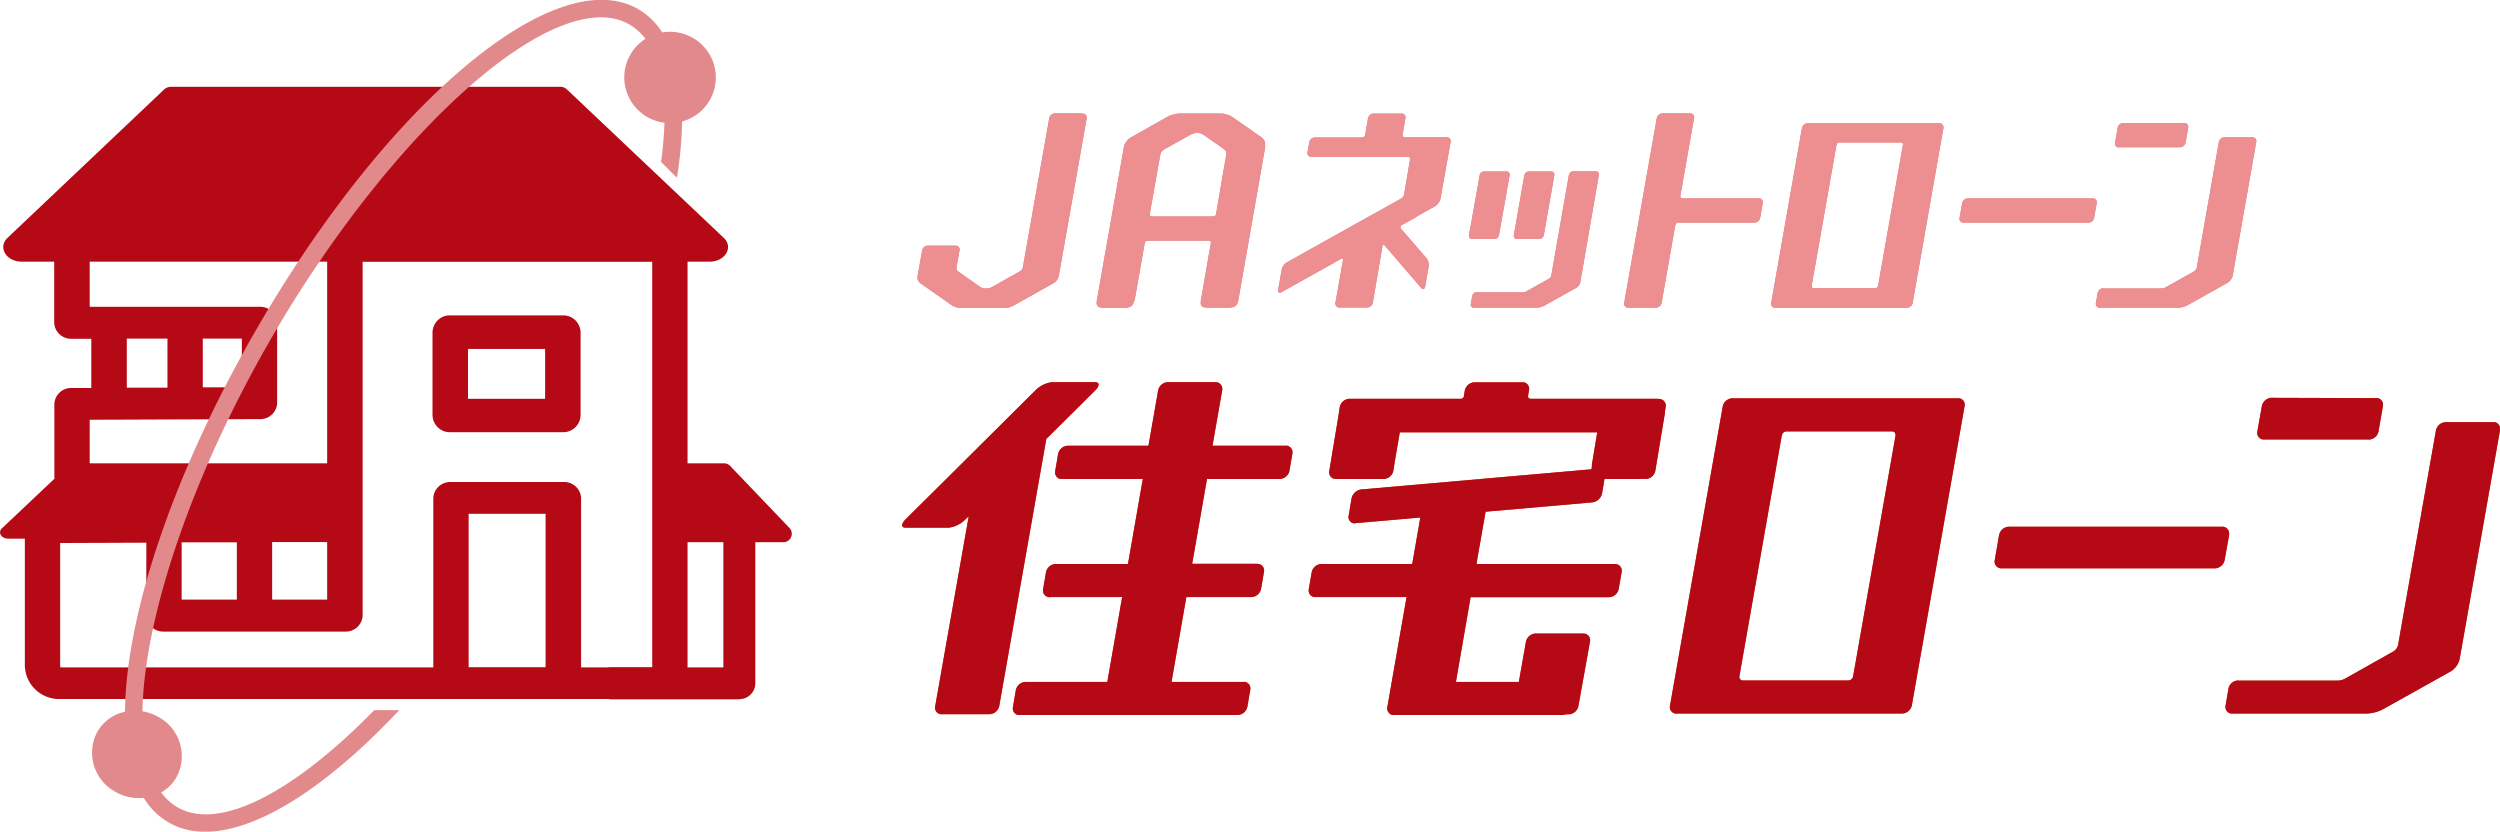
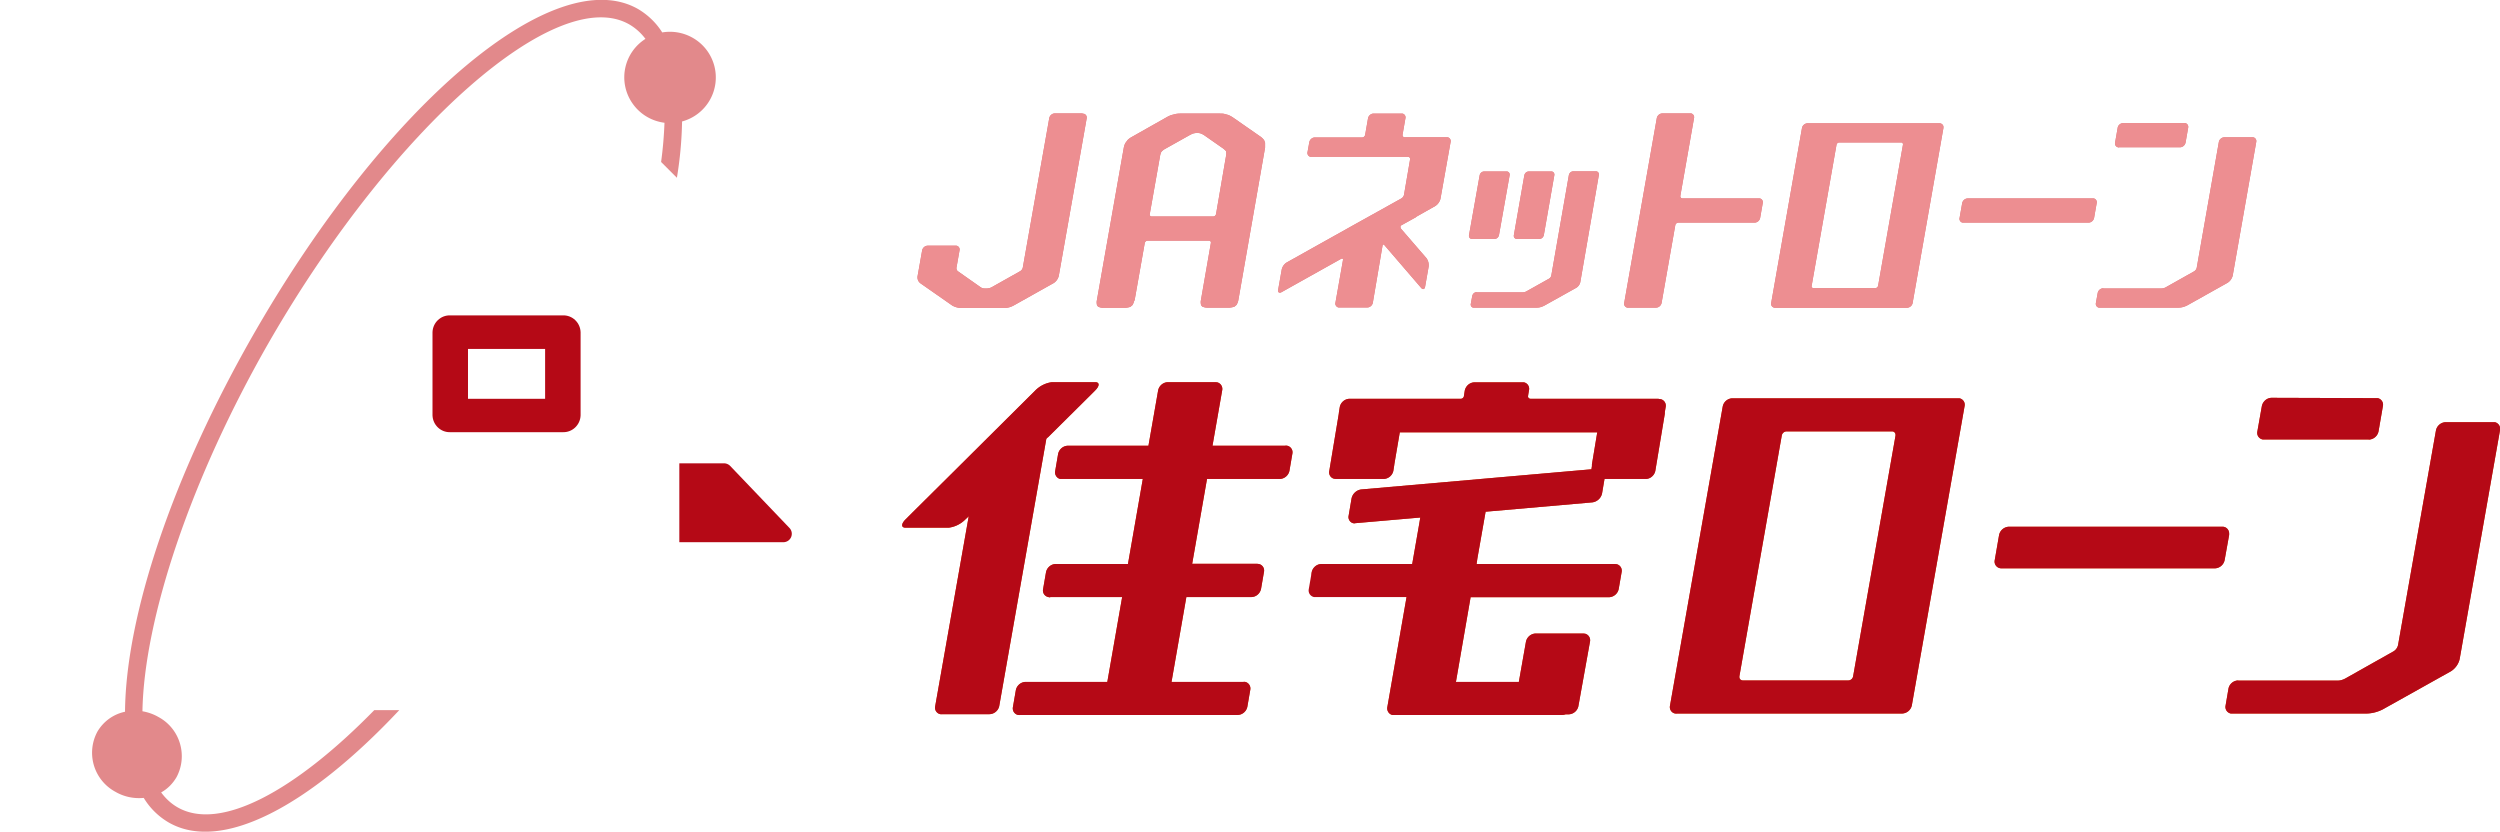
<svg xmlns="http://www.w3.org/2000/svg" data-name="レイヤー 2" viewBox="0 0 154.97 51.58">
  <g data-name="レイヤー 1">
    <path data-name="パス 38" d="M118.56 18.78c-.03.17-.18.29-.35.3h-8.17c-.13 0-.25-.1-.25-.23v-.06l1.91-10.85c.03-.17.18-.29.35-.3h8.17c.13 0 .25.1.25.23v.06l-1.91 10.85zm-4.54-9.95c-.09 0-.16.06-.18.15l-1.54 8.74c-.02.06.03.13.09.14h3.85c.09 0 .16-.06.18-.15l1.54-8.74c.01-.07-.03-.13-.09-.14h-3.85zm21.11.3c.17 0 .32-.13.35-.3l.16-.91a.241.241 0 0 0-.18-.29h-3.84c-.17 0-.32.12-.35.29l-.16.92c-.03.13.05.26.18.29s.04 0 .06 0h3.78zm-4.75 8.74c-.17 0-.32.13-.35.3l-.11.61c-.03.13.05.26.18.29H135.04c.2 0 .39-.06.56-.15l2.48-1.39c.16-.1.27-.26.32-.44l1.46-8.29a.24.24 0 0 0-.19-.29h-1.78c-.17 0-.32.13-.35.3l-1.37 7.79c-.02.09-.08.17-.16.22l-1.76.99c-.09.05-.18.07-.28.07h-3.59zm-36.8-7.01a.196.196 0 0 0-.15-.23H92c-.14 0-.25.1-.28.24l-.66 3.71c-.02.11.05.21.15.23h1.43c.14 0 .25-.1.28-.24l.66-3.71zm2.77 0a.196.196 0 0 0-.15-.23h-1.43c-.14 0-.25.1-.28.24l-.65 3.71c-.02.11.05.21.15.23h1.43c.14 0 .25-.1.28-.24l.65-3.71zm-4.81 7.25c-.14 0-.25.1-.28.24l-.09.49c-.02.1.04.21.15.23H95.27c.16 0 .31-.05.45-.12l1.99-1.11c.13-.08.22-.21.25-.35l1.15-6.64c.02-.1-.04-.21-.15-.23h-1.43c-.14 0-.25.1-.28.24l-1.09 6.23c-.02.07-.06.14-.13.18l-1.41.79c-.07.04-.15.06-.22.06h-2.87zm30.44-5.81c-.17 0-.32.13-.35.3l-.16.91c-.03.13.05.26.18.29H129.46c.17 0 .32-.13.35-.3l.16-.91a.241.241 0 0 0-.18-.29h-7.8zm-34.21 1.15l1.2-.68c.16-.1.27-.26.32-.44l.63-3.53a.241.241 0 0 0-.18-.29h-2.67c-.07 0-.12-.05-.13-.12v-.03l.18-1.03a.24.24 0 0 0-.19-.29h-1.78c-.17 0-.32.13-.35.3l-.18 1.03c-.02.08-.09.15-.18.15h-2.93c-.17 0-.32.13-.35.3l-.11.61c-.03.13.05.26.18.29h6.05c.07 0 .12.05.13.12v.03l-.38 2.21c-.02.09-.08.17-.16.22l-2.91 1.62-4.2 2.35c-.16.1-.27.26-.31.44l-.22 1.25c-.03.16.07.23.21.15l3.7-2.07c.07-.04.12 0 .11.07l-.47 2.66c-.03.13.06.26.19.29h1.78c.17 0 .32-.13.35-.3l.6-3.53c.01-.08.07-.1.12-.03l2.27 2.64c.11.13.22.1.25-.07l.22-1.25a.737.737 0 0 0-.14-.52l-1.59-1.84s-.04-.12 0-.17c0 0 .02-.02.03-.02l.92-.51zm-17.46 5.18c-.02.1-.06.19-.11.28l-.13.11c-.09.03-.19.05-.29.06h-1.42c-.1 0-.2-.03-.29-.07l-.07-.09c-.02-.1-.03-.2-.01-.29l1.67-9.47c.02-.1.05-.19.09-.28l.15-.2c.07-.07.15-.13.24-.18l2.21-1.25c.09-.05.18-.09.27-.12l.28-.07c.08-.01.16-.02.24-.02h2.49c.1 0 .2 0 .3.03l.22.06c.09.04.18.09.26.14l1.74 1.21c.08.06.15.13.21.21l.06.16v.3l-1.66 9.47c-.02.1-.06.19-.11.28l-.13.11c-.09.03-.19.05-.29.06h-1.42c-.1 0-.2-.03-.29-.07l-.07-.09c-.02-.1-.03-.2-.01-.29l.62-3.56c.01-.07-.03-.13-.09-.14h-3.83c-.09 0-.16.06-.18.15l-.63 3.56zM76 9.67c.02-.1.02-.2 0-.3-.05-.06-.11-.11-.17-.16l-1.16-.81a1.05 1.05 0 0 0-.28-.14c-.06-.01-.12-.02-.18-.02-.09 0-.18.02-.27.04-.04.02-.15.07-.22.11l-1.5.84c-.09.05-.18.12-.24.2-.03.08-.06.16-.07.24l-.64 3.61c-.01.07.03.13.1.14h3.83c.09 0 .16-.06.18-.15L76 9.66zm-8.89-2.64h-1.72c-.17 0-.32.13-.35.3l-1.64 9.26c-.02.09-.08.17-.16.22l-1.76.99c-.09.05-.18.07-.28.08h-.16a.42.42 0 0 1-.26-.08l-1.41-.99a.254.254 0 0 1-.08-.22l.19-1.07a.24.24 0 0 0-.19-.29h-1.78c-.17 0-.32.13-.35.3l-.28 1.58c-.03.17.03.33.16.44l1.99 1.39c.16.09.33.14.51.15h2.73c.2 0 .39-.06.56-.15l2.48-1.39c.16-.1.27-.26.32-.44l1.73-9.77a.241.241 0 0 0-.18-.29h-.07zm41.91 5.27h-4.73c-.07 0-.12-.05-.13-.12v-.03l.85-4.83a.241.241 0 0 0-.18-.29h-1.78c-.17 0-.32.13-.35.3l-2.02 11.45c-.03.13.06.26.19.29h1.78c.17 0 .32-.13.35-.3l.85-4.82c.02-.08.09-.14.18-.15h4.73c.17 0 .32-.13.35-.3l.16-.91a.241.241 0 0 0-.18-.29h-.06z" fill="#dd797d" />
    <path data-name="パス 39" d="M137.75 32.65c.23-.01.42.17.43.4v.11l-.28 1.56c-.06.29-.31.5-.6.51h-13.23a.42.42 0 0 1-.43-.4c0-.04 0-.07.01-.11l.27-1.56a.65.65 0 0 1 .6-.51h13.23zm-15.97-7.47a.405.405 0 0 0-.32-.49h-14.07a.63.63 0 0 0-.6.5l-3.27 18.55c-.05.22.09.45.32.49.03 0 .07.01.11 0h13.96a.64.64 0 0 0 .6-.5l3.27-18.55zm-4.5 1.56c.12 0 .21.08.22.2V27l-2.63 14.93a.31.31 0 0 1-.3.25h-6.53c-.12 0-.21-.08-.22-.2v-.05l2.63-14.94a.31.31 0 0 1 .3-.25h6.53zm29.56.51c.29-.01.54-.22.6-.51l.27-1.56a.415.415 0 0 0-.32-.5h-.11l-6.46-.02c-.29 0-.54.21-.61.5l-.28 1.58c-.05.23.09.45.32.5h6.58zm-8.1 14.93a.63.63 0 0 0-.6.5l-.18 1.05c-.05.23.09.45.32.5h8.44c.34-.01.67-.1.97-.25l4.24-2.37c.27-.17.47-.45.54-.76l2.5-14.18c.05-.23-.1-.45-.32-.5H151.6c-.29.01-.54.22-.6.51l-2.35 13.31c-.04.16-.13.29-.27.38l-3 1.69c-.15.08-.31.13-.48.13h-6.15z" fill="#da5116" />
-     <path data-name="パス 40" d="M102.81 24.72h-7.93c-.08 0-.15-.05-.16-.13v-.03c.01-.09.06-.37.06-.37.05-.23-.1-.45-.32-.49H91.41c-.29 0-.54.21-.61.5l-.06.38c-.03.09-.12.15-.21.14h-6.88c-.29.01-.54.22-.6.51l-.06.38v.03l-.59 3.55c-.05.22.09.45.32.49.03 0 .07.01.1.01h2.95a.64.64 0 0 0 .6-.5l.06-.38v-.02l.34-1.99h12.24l-.33 1.99v.1l-.03.2-14.27 1.25c-.3.04-.54.27-.6.56l-.18 1.06c-.05.2.07.41.27.47.05.01.1.02.15 0l4.02-.35-.07.42-.43 2.46h-5.63c-.29.01-.54.22-.6.51l-.18 1.04c-.05.23.09.45.32.5h5.74L86 43.82c-.05.22.09.45.31.5h10.53c.07 0 .15-.02.21-.04h.19a.64.64 0 0 0 .6-.5l.48-2.67.24-1.33a.421.421 0 0 0-.31-.5c-.04 0-.07-.01-.11-.01h-2.95c-.29.01-.54.22-.6.51l-.44 2.49h-3.9l.91-5.25h8.58c.29-.01.54-.22.6-.51l.18-1.04a.415.415 0 0 0-.32-.5c-.04 0-.07-.01-.11-.01h-8.56l.05-.34.51-2.9 6.62-.58c.3-.04.54-.27.6-.56l.15-.89h2.55c.29 0 .54-.22.6-.5l.59-3.55v-.1l.05-.3a.415.415 0 0 0-.32-.5c-.04 0-.07-.01-.11-.01" fill="#da5116" />
+     <path data-name="パス 40" d="M102.81 24.72h-7.93c-.08 0-.15-.05-.16-.13v-.03c.01-.09.06-.37.06-.37.05-.23-.1-.45-.32-.49H91.41c-.29 0-.54.21-.61.5l-.06.38c-.03.09-.12.15-.21.14h-6.88c-.29.01-.54.22-.6.51l-.06.38v.03l-.59 3.55c-.05.22.09.45.32.49.03 0 .07.01.1.01h2.95a.64.64 0 0 0 .6-.5l.06-.38v-.02l.34-1.99h12.24l-.33 1.99v.1l-.03.2-14.27 1.25c-.3.04-.54.27-.6.56l-.18 1.06c-.05.2.07.41.27.47.05.01.1.02.15 0l4.02-.35-.07.42-.43 2.46h-5.63c-.29.01-.54.22-.6.51c-.05.23.09.45.32.5h5.74L86 43.82c-.05.22.09.45.31.5h10.53c.07 0 .15-.02.21-.04h.19a.64.64 0 0 0 .6-.5l.48-2.67.24-1.33a.421.421 0 0 0-.31-.5c-.04 0-.07-.01-.11-.01h-2.95c-.29.01-.54.22-.6.51l-.44 2.49h-3.9l.91-5.25h8.58c.29-.01.54-.22.6-.51l.18-1.04a.415.415 0 0 0-.32-.5c-.04 0-.07-.01-.11-.01h-8.56l.05-.34.51-2.9 6.62-.58c.3-.04.54-.27.6-.56l.15-.89h2.55c.29 0 .54-.22.6-.5l.59-3.55v-.1l.05-.3a.415.415 0 0 0-.32-.5c-.04 0-.07-.01-.11-.01" fill="#da5116" />
    <path data-name="パス 41" d="M79.68 27.63h-4.52l.6-3.43a.421.421 0 0 0-.31-.5c-.03 0-.07-.01-.11-.01h-2.95c-.29.01-.54.22-.6.51l-.6 3.43h-5c-.29.01-.54.22-.6.51l-.18 1.05c-.05.22.09.45.31.5h5.12l-.3 1.72-.62 3.55h-4.48c-.29.01-.54.22-.6.51l-.18 1.04c-.05.23.09.45.32.5s.07 0 .11 0h4.47l-.92 5.26h-5.07c-.29.01-.54.22-.6.51l-.18 1.04c-.05.23.09.45.32.5.03 0 .07.01.11 0h13.5c.29-.01.54-.22.6-.51l.18-1.04a.421.421 0 0 0-.31-.5c-.04 0-.07-.01-.11 0h-4.46l.92-5.26h4.02c.3 0 .55-.22.61-.51l.18-1.04a.415.415 0 0 0-.32-.5c-.03 0-.07-.01-.11-.01H73.9l.92-5.26h4.51c.29-.01.54-.22.6-.51l.18-1.05a.415.415 0 0 0-.32-.5s-.07-.01-.1-.01" fill="#da5116" />
    <path data-name="パス 42" d="M64.96 27.11l2.51-2.49.42-.42c.28-.28.28-.51 0-.51h-2.68c-.39.05-.75.23-1.03.51l-5.12 5.09-2.51 2.49-.42.42c-.28.28-.27.51 0 .51h2.68c.39-.05.75-.23 1.03-.51l.21-.2-2.08 11.78c-.05.23.1.45.32.49.03 0 .07.01.1 0h2.95a.64.64 0 0 0 .6-.5l2.92-16.57.1-.1z" fill="#da5116" />
    <path data-name="パス 43" d="M118.56 18.78c-.03.17-.18.29-.35.3h-8.17c-.13 0-.25-.1-.25-.23v-.06l1.91-10.85c.03-.17.18-.29.35-.3h8.17c.13 0 .25.1.25.23v.06l-1.91 10.85zm-4.54-9.95c-.09 0-.16.06-.18.15l-1.54 8.74c-.02.06.03.13.09.14h3.85c.09 0 .16-.06.18-.15l1.54-8.74c.01-.07-.03-.13-.09-.14h-3.85zm21.11.3c.17 0 .32-.13.35-.3l.16-.91a.241.241 0 0 0-.18-.29h-3.84c-.17 0-.32.12-.35.29l-.16.92c-.03.13.05.26.18.29s.04 0 .06 0h3.78zm-4.75 8.74c-.17 0-.32.13-.35.3l-.11.61c-.03.13.05.26.18.29H135.04c.2 0 .39-.06.56-.15l2.48-1.39c.16-.1.27-.26.32-.44l1.46-8.29a.24.24 0 0 0-.19-.29h-1.78c-.17 0-.32.13-.35.3l-1.37 7.79c-.02.09-.08.17-.16.22l-1.76.99c-.09.05-.18.07-.28.07h-3.59zm-36.8-7.01a.196.196 0 0 0-.15-.23H92c-.14 0-.25.1-.28.24l-.66 3.71c-.02.11.05.21.15.23h1.43c.14 0 .25-.1.28-.24l.66-3.71zm2.77 0a.196.196 0 0 0-.15-.23h-1.43c-.14 0-.25.1-.28.24l-.65 3.71c-.02.11.05.21.15.23h1.43c.14 0 .25-.1.28-.24l.65-3.71zm-4.81 7.25c-.14 0-.25.1-.28.24l-.09.49c-.02.1.04.21.15.23H95.27c.16 0 .31-.05.45-.12l1.99-1.11c.13-.08.22-.21.25-.35l1.15-6.64c.02-.1-.04-.21-.15-.23h-1.43c-.14 0-.25.1-.28.24l-1.09 6.23c-.02.07-.06.14-.13.18l-1.41.79c-.07.04-.15.06-.22.06h-2.87zm30.44-5.81c-.17 0-.32.13-.35.3l-.16.91c-.03.13.05.26.18.29H129.46c.17 0 .32-.13.35-.3l.16-.91a.241.241 0 0 0-.18-.29h-7.8zm-34.21 1.15l1.2-.68c.16-.1.27-.26.32-.44l.63-3.53a.241.241 0 0 0-.18-.29h-2.67c-.07 0-.12-.05-.13-.12v-.03l.18-1.03a.24.24 0 0 0-.19-.29h-1.78c-.17 0-.32.13-.35.3l-.18 1.03c-.02.08-.09.15-.18.15h-2.93c-.17 0-.32.13-.35.3l-.11.61c-.03.13.05.26.18.29h6.05c.07 0 .12.05.13.12v.03l-.38 2.21c-.02.09-.08.17-.16.22l-2.91 1.62-4.2 2.35c-.16.1-.27.26-.31.44l-.22 1.25c-.03.16.07.23.21.15l3.7-2.07c.07-.04.12 0 .11.07l-.47 2.66c-.03.13.06.26.19.29h1.78c.17 0 .32-.13.35-.3l.6-3.53c.01-.08.07-.1.12-.03l2.27 2.64c.11.13.22.1.25-.07l.22-1.25a.737.737 0 0 0-.14-.52l-1.59-1.84s-.04-.12 0-.17c0 0 .02-.02.03-.02l.92-.51zm-17.46 5.18c-.02.1-.06.19-.11.28l-.13.11c-.09.03-.19.05-.29.06h-1.42c-.1 0-.2-.03-.29-.07l-.07-.09c-.02-.1-.03-.2-.01-.29l1.67-9.47c.02-.1.05-.19.09-.28l.15-.2c.07-.07.15-.13.24-.18l2.21-1.25c.09-.05.18-.09.27-.12l.28-.07c.08-.01.16-.02.24-.02h2.49c.1 0 .2 0 .3.03l.22.06c.09.04.18.09.26.14l1.74 1.21c.08.06.15.13.21.21l.06.16v.3l-1.66 9.47c-.02.1-.06.19-.11.28l-.13.11c-.09.03-.19.05-.29.06h-1.42c-.1 0-.2-.03-.29-.07l-.07-.09c-.02-.1-.03-.2-.01-.29l.62-3.56c.01-.07-.03-.13-.09-.14h-3.83c-.09 0-.16.06-.18.15l-.63 3.56zM76 9.67c.02-.1.02-.2 0-.3-.05-.06-.11-.11-.17-.16l-1.16-.81a1.05 1.05 0 0 0-.28-.14c-.06-.01-.12-.02-.18-.02-.09 0-.18.02-.27.04-.04.02-.15.07-.22.11l-1.5.84c-.09.05-.18.12-.24.2-.03.08-.06.16-.07.24l-.64 3.61c-.01.07.03.13.1.14h3.83c.09 0 .16-.06.18-.15L76 9.66zm-8.89-2.64h-1.72c-.17 0-.32.13-.35.3l-1.64 9.26c-.02.09-.08.17-.16.22l-1.76.99c-.09.05-.18.07-.28.08h-.16a.42.42 0 0 1-.26-.08l-1.41-.99a.254.254 0 0 1-.08-.22l.19-1.07a.24.24 0 0 0-.19-.29h-1.78c-.17 0-.32.13-.35.3l-.28 1.58c-.03.17.03.33.16.44l1.99 1.39c.16.09.33.14.51.15h2.73c.2 0 .39-.06.56-.15l2.48-1.39c.16-.1.27-.26.32-.44l1.73-9.77a.241.241 0 0 0-.18-.29h-.07zm41.91 5.27h-4.73c-.07 0-.12-.05-.13-.12v-.03l.85-4.83a.241.241 0 0 0-.18-.29h-1.78c-.17 0-.32.13-.35.3l-2.02 11.45c-.03.13.06.26.19.29h1.78c.17 0 .32-.13.35-.3l.85-4.82c.02-.08.09-.14.18-.15h4.73c.17 0 .32-.13.35-.3l.16-.91a.241.241 0 0 0-.18-.29h-.06z" fill="#ed8e91" />
    <path data-name="パス 44" d="M137.75 32.65c.23-.01.42.17.43.4v.11l-.28 1.56c-.06.29-.31.5-.6.51h-13.23a.42.42 0 0 1-.43-.4c0-.04 0-.07.01-.11l.27-1.56a.65.65 0 0 1 .6-.51h13.23zm-15.97-7.47a.405.405 0 0 0-.32-.49h-14.07a.63.63 0 0 0-.6.5l-3.27 18.55c-.05.22.09.45.32.49.03 0 .07.01.11 0h13.96a.64.64 0 0 0 .6-.5l3.27-18.55zm-4.5 1.56c.12 0 .21.08.22.2V27l-2.63 14.93a.31.31 0 0 1-.3.25h-6.53c-.12 0-.21-.08-.22-.2v-.05l2.63-14.94a.31.31 0 0 1 .3-.25h6.53zm29.56.51c.29-.01.54-.22.6-.51l.27-1.56a.415.415 0 0 0-.32-.5h-.11l-6.46-.02c-.29 0-.54.21-.61.5l-.28 1.58c-.05.23.09.45.32.5h6.58zm-8.1 14.93a.63.63 0 0 0-.6.5l-.18 1.05c-.05.23.09.45.32.5h8.44c.34-.01.67-.1.97-.25l4.24-2.37c.27-.17.47-.45.54-.76l2.5-14.18c.05-.23-.1-.45-.32-.5H151.6c-.29.01-.54.22-.6.51l-2.35 13.31c-.04.16-.13.29-.27.38l-3 1.69c-.15.08-.31.13-.48.13h-6.15z" fill="#b50916" />
    <path data-name="パス 45" d="M102.81 24.72h-7.93c-.08 0-.15-.05-.16-.13v-.03c.01-.09.06-.37.06-.37.05-.23-.1-.45-.32-.49H91.41c-.29 0-.54.21-.61.5l-.06.38c-.03.09-.12.15-.21.14h-6.88c-.29.01-.54.22-.6.51l-.06.38v.03l-.59 3.55c-.05.22.09.45.32.49.03 0 .07.01.1.01h2.95a.64.64 0 0 0 .6-.5l.06-.38v-.02l.34-1.99h12.24l-.33 1.99v.1l-.03.2-14.27 1.25c-.3.04-.54.27-.6.56l-.18 1.06c-.05.2.07.41.27.47.05.01.1.02.15 0l4.02-.35-.07.42-.43 2.46h-5.63c-.29.01-.54.22-.6.51l-.18 1.04c-.05.23.09.45.32.5h5.74L86 43.82c-.05.22.09.45.31.5h10.53c.07 0 .15-.02.21-.04h.19a.64.64 0 0 0 .6-.5l.48-2.67.24-1.33a.421.421 0 0 0-.31-.5c-.04 0-.07-.01-.11-.01h-2.95c-.29.01-.54.22-.6.51l-.44 2.49h-3.9l.91-5.25h8.58c.29-.01.54-.22.6-.51l.18-1.04a.415.415 0 0 0-.32-.5c-.04 0-.07-.01-.11-.01h-8.56l.05-.34.51-2.9 6.62-.58c.3-.04.54-.27.6-.56l.15-.89h2.55c.29 0 .54-.22.6-.5l.59-3.55v-.1l.05-.3a.415.415 0 0 0-.32-.5c-.04 0-.07-.01-.11-.01" fill="#b50916" />
    <path data-name="パス 46" d="M79.68 27.63h-4.52l.6-3.43a.421.421 0 0 0-.31-.5c-.03 0-.07-.01-.11-.01h-2.95c-.29.01-.54.22-.6.51l-.6 3.43h-5c-.29.01-.54.22-.6.51l-.18 1.05c-.05.22.09.45.31.5h5.12l-.3 1.72-.62 3.55h-4.48c-.29.01-.54.22-.6.51l-.18 1.04c-.05.23.09.45.32.5s.07 0 .11 0h4.47l-.92 5.26h-5.07c-.29.01-.54.22-.6.51l-.18 1.04c-.05.23.09.45.32.5.03 0 .07.01.11 0h13.5c.29-.01.54-.22.6-.51l.18-1.04a.421.421 0 0 0-.31-.5c-.04 0-.07-.01-.11 0h-4.46l.92-5.26h4.02c.3 0 .55-.22.61-.51l.18-1.04a.415.415 0 0 0-.32-.5c-.03 0-.07-.01-.11-.01H73.9l.92-5.26h4.51c.29-.01.54-.22.6-.51l.18-1.05a.415.415 0 0 0-.32-.5s-.07-.01-.1-.01" fill="#b50916" />
    <path data-name="パス 47" d="M64.96 27.11l2.51-2.49.42-.42c.28-.28.28-.51 0-.51h-2.68c-.39.05-.75.23-1.03.51l-5.12 5.09-2.51 2.49-.42.42c-.28.28-.27.51 0 .51h2.68c.39-.05.75-.23 1.03-.51l.21-.2-2.08 11.78c-.05.23.1.45.32.49.03 0 .07.01.1 0h2.95a.64.64 0 0 0 .6-.5l2.92-16.57.1-.1z" fill="#b50916" />
    <path data-name="パス 48" d="M34.89 26.79h-6.98c-.59.02-1.08-.45-1.1-1.04v-5.16c.02-.59.51-1.06 1.1-1.04h6.98c.59-.02 1.08.45 1.1 1.04v5.16c-.02.59-.51 1.06-1.1 1.04m-5.88-2.07h4.78v-3.09h-4.78v3.09z" fill="#b50916" />
-     <path data-name="パス 49" d="M44.86 14.74l-9.72-9.2a.602.602 0 0 0-.44-.16H10.62c-.16 0-.32.05-.44.16l-9.71 9.2c-.62.59-.09 1.48.88 1.48h2.01v3.79c.03.58.52 1.02 1.1.99h1.2v3.05h-1.2a1.04 1.04 0 0 0-1.09.99v4.61h.03l-3.28 3.1c-.27.25-.04.64.38.64h1.04v7.89a2.122 2.122 0 0 0 2.19 2.05h36.7c1.17.04 2.15-.88 2.19-2.05V16.22h1.36c.97 0 1.51-.89.88-1.48M5.56 26.02l10.53-.04c.57.03 1.06-.41 1.09-.99v-4.98c-.03-.58-.52-1.02-1.1-.99H5.56v-2.8h14.72v12.5H5.56v-2.7zm2.3-1.98v-3.05h2.52v3.04H7.86zm4.71-.02v-3.03h2.42v3.02h-2.42zm7.71 9.57v3.58h-3.41V33.6h3.41zm-5.6.02v3.56h-3.42v-3.55h3.42zm14.37 7.75v-9.51h4.77v9.51h-4.77zm11.39-.07s-.02.08 0 .08h-4.42v-10.5c-.03-.58-.52-1.02-1.1-.99h-6.96c-.58-.03-1.07.41-1.1.99v10.5H3.76s-.04-.05-.03-.08v-7.63l5.34-.02v4.52c.03.58.52 1.02 1.1.99h11.21c.58.03 1.07-.41 1.1-.99v-6.04V16.23h17.95V41.3z" fill="#b50916" />
    <path data-name="パス 50" d="M42.95 2.35a2.86 2.86 0 0 0-1.9-.34c-.37-.59-.88-1.08-1.48-1.44-5.14-2.97-15.56 5.78-23.72 19.92-5.2 9.02-8.05 17.73-8.1 23.63-.72.15-1.34.6-1.71 1.23a2.75 2.75 0 0 0 1.11 3.73c.53.31 1.15.44 1.76.38.38.63.91 1.15 1.54 1.52 3.27 1.89 8.69-.98 14.3-6.96H23.2c-4.92 5.03-9.57 7.54-12.2 6.02-.4-.23-.74-.55-1.01-.92.4-.22.72-.55.95-.94.72-1.34.22-3.01-1.11-3.73-.31-.18-.65-.3-1-.36.1-5.68 2.95-14.4 7.95-23.06C24.39 7.89 34.56-1.06 39.02 1.52c.39.23.72.53.99.89a2.822 2.822 0 0 0-.87 3.9c.25.39.58.71.98.94.33.19.69.31 1.07.36-.03.81-.1 1.63-.21 2.43l.98.98c.19-1.15.3-2.32.32-3.49a2.825 2.825 0 0 0 .67-5.18" fill="#e2898b" />
    <path data-name="パス 51" d="M48.56 33.61h-6.45v-4.89h2.77c.14 0 .28.06.38.16l3.68 3.85a.522.522 0 0 1-.38.88" fill="#b50916" />
-     <path data-name="パス 52" d="M45.83 43.35h-7.89c-.55.02-1-.41-1.02-.96-.02-.55.41-1 .96-1.02h6.96v-7.93c0-.55.44-.99.99-.99s.99.44.99.99v8.92c0 .54-.44.98-.99.98z" fill="#b50916" />
  </g>
</svg>